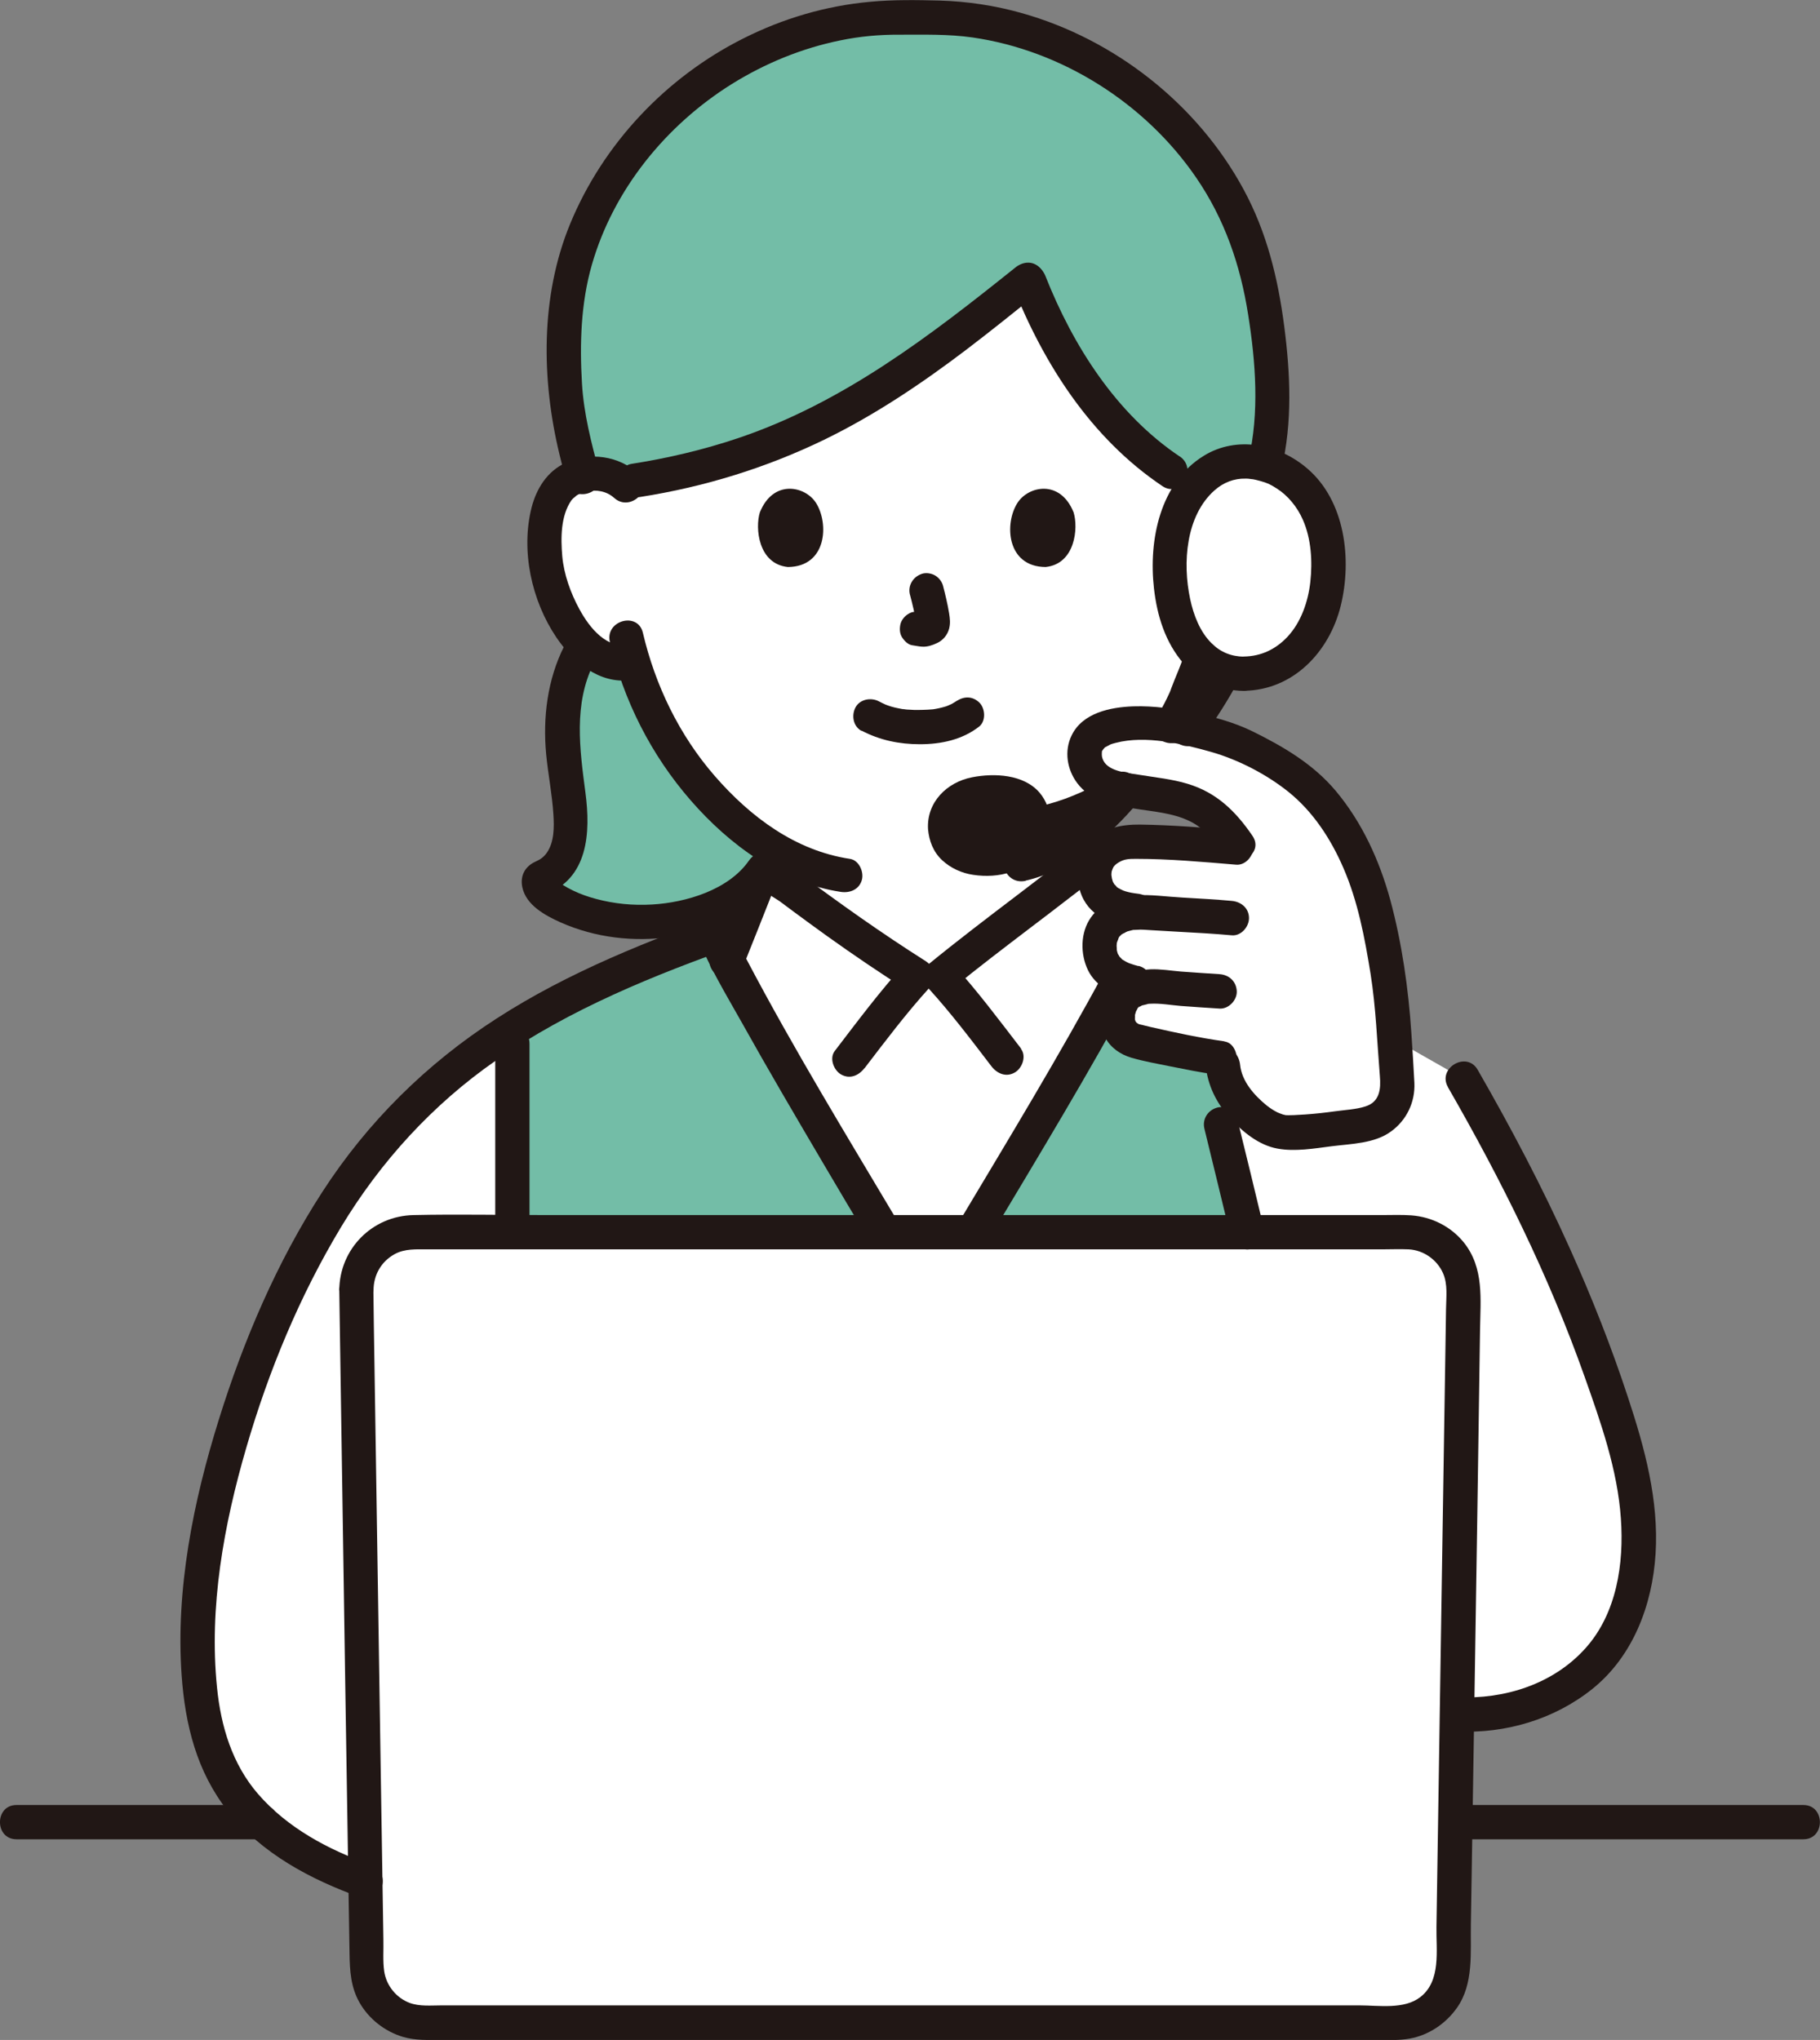
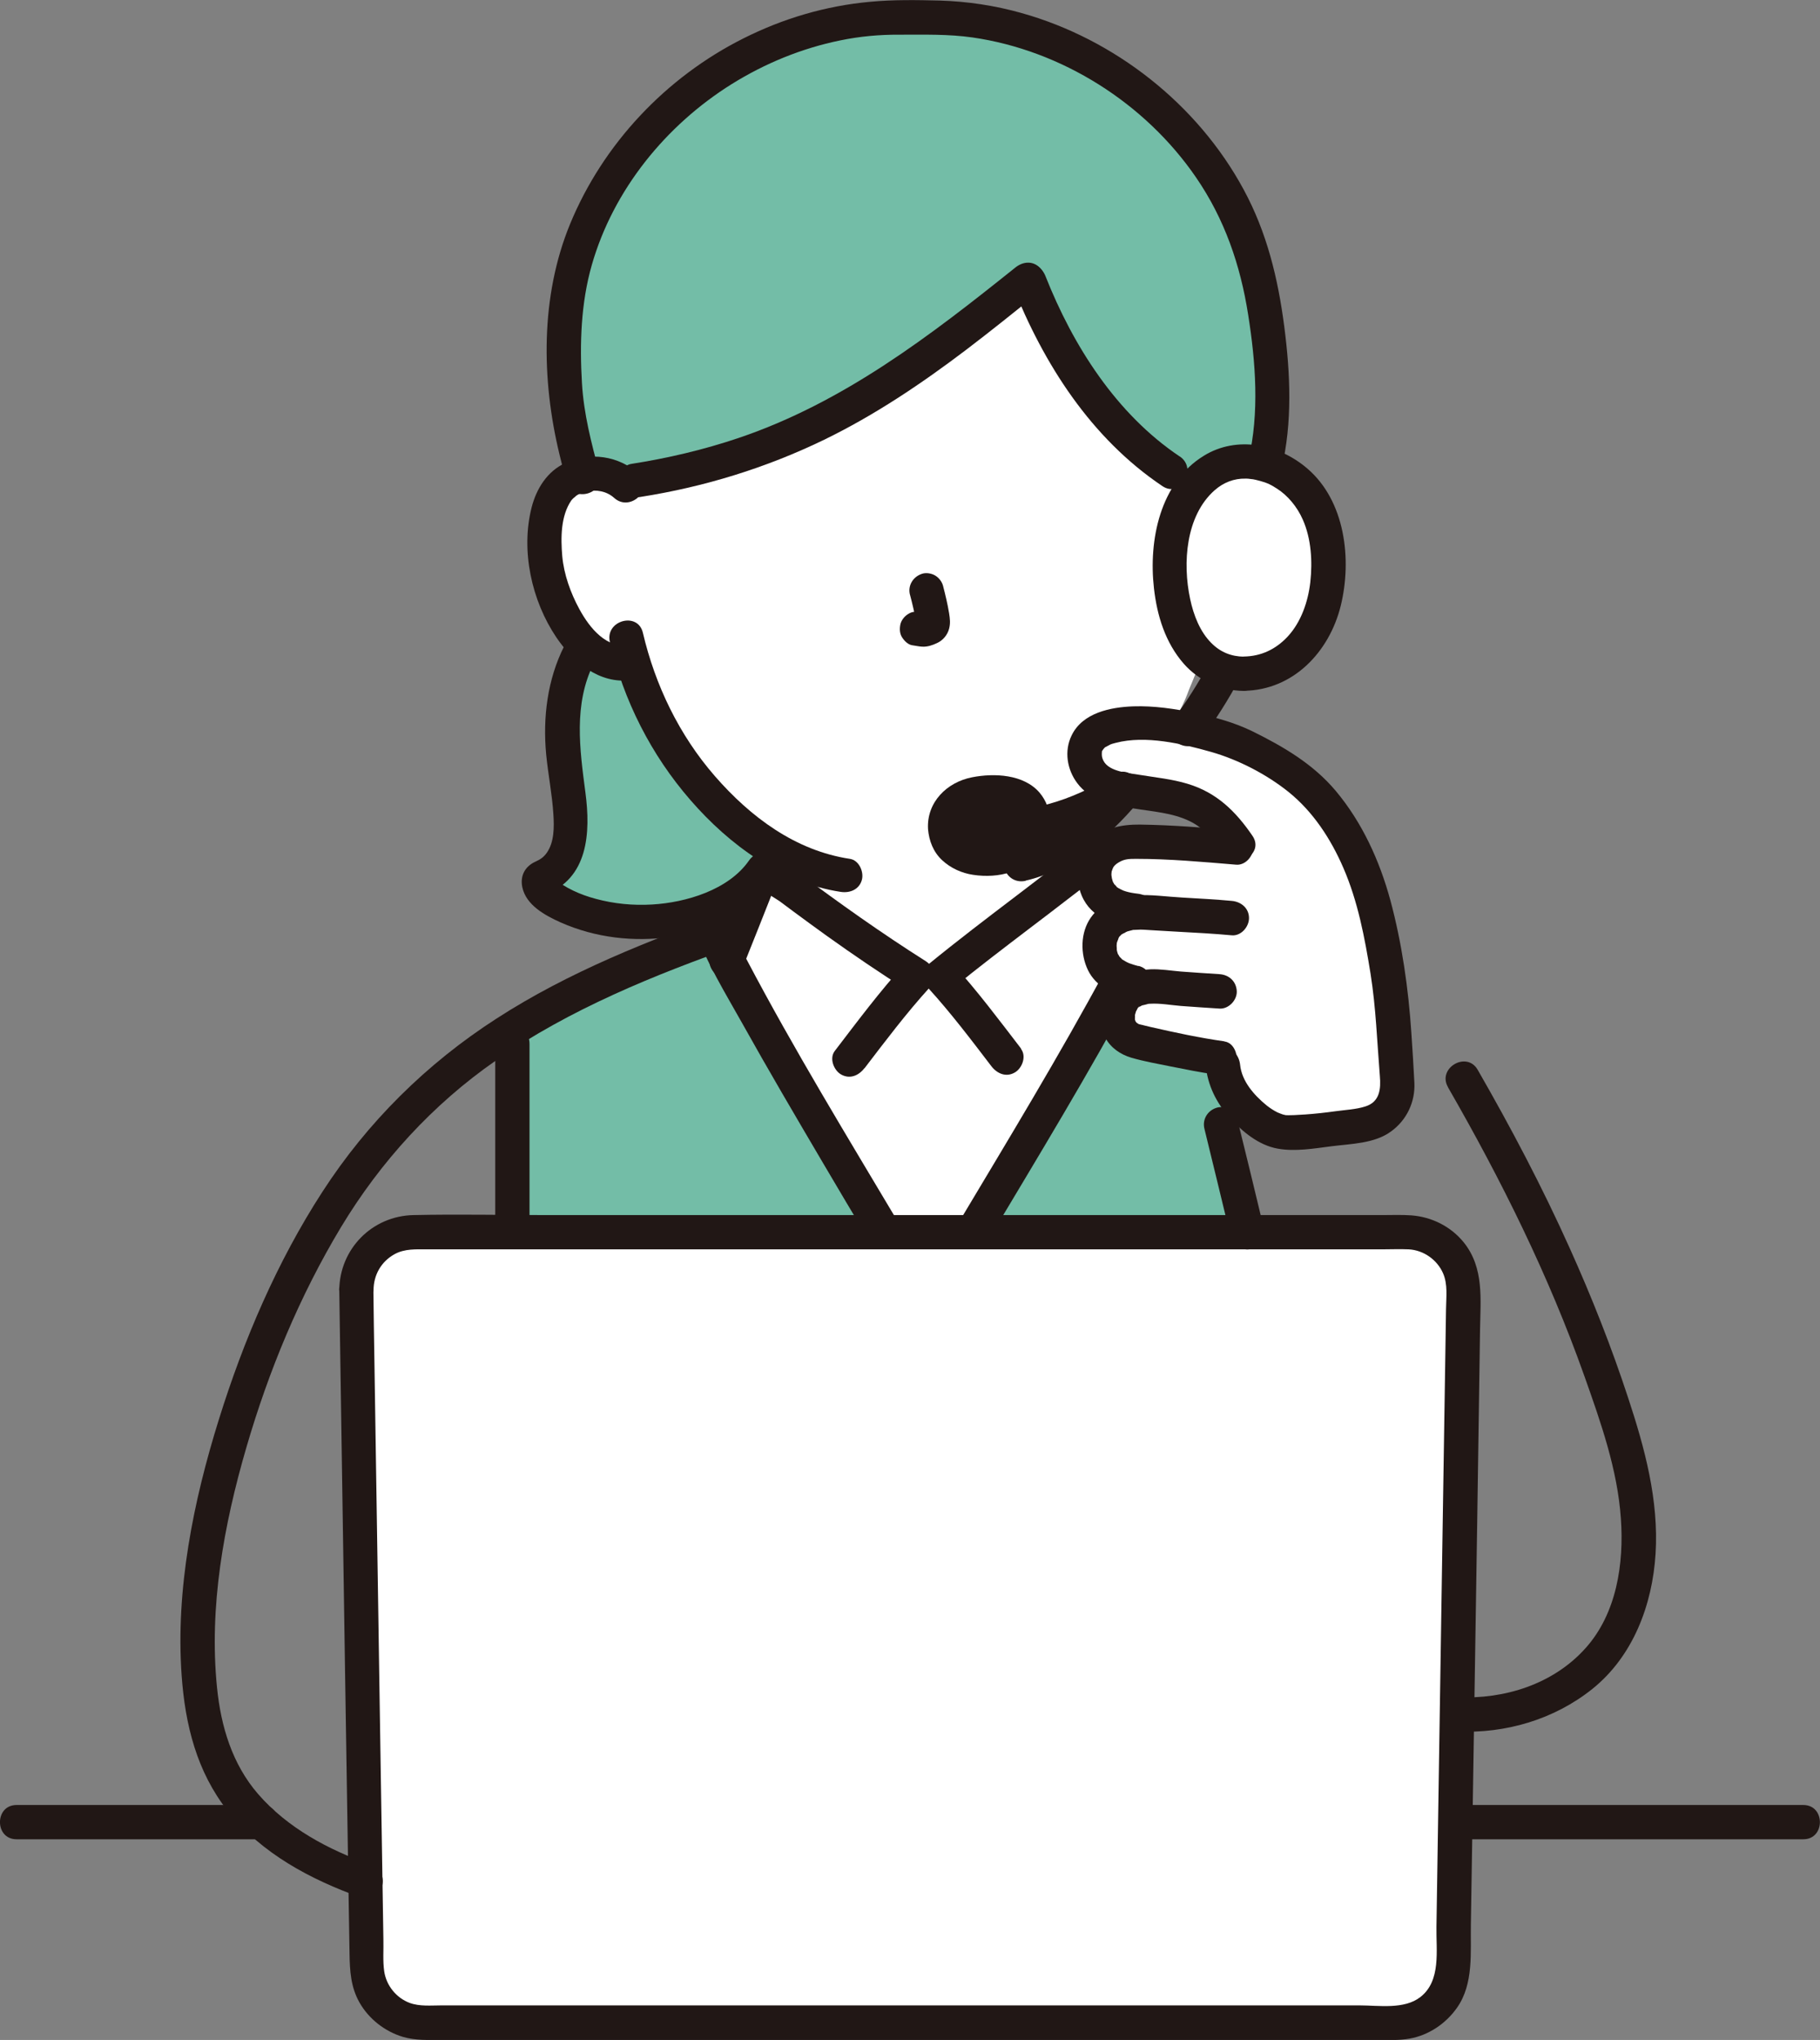
<svg xmlns="http://www.w3.org/2000/svg" id="_レイヤー_2" data-name="レイヤー_2" viewBox="0 0 131.16 147">
  <rect x="0" y="0" width="131.16" height="147" fill="#808080" stroke="none" />
  <defs>
    <style>
      .cls-1 {
        fill: #fff;
      }

      .cls-2 {
        fill: #73bda7;
      }

      .cls-3 {
        fill: #211715;
      }
    </style>
  </defs>
  <g id="_営業部" data-name="営業部">
    <g id="c">
      <g id="d">
-         <path class="cls-1" d="M54.95,73.8c3.61,6.41,8.9,15.2,11.6,19.75h.72c4.02-6.75,13.67-22.67,15.23-26.59,3.54.93,7.79,2.38,11.6,4.31l11.32,6.44c5.4,9.37,9.07,17.64,11.56,26.02,1.41,4.76,1.83,10.14-.73,14.4-2.56,4.26-8.13,6.12-13.01,5.19-4.89-.93-9.07-4.21-12.08-8.17v21.12H28.71c-6.28-1.74-12.35-5.03-13.87-11.84-2.52-11.33,3.29-28.33,9.34-37.76,6.59-10.28,15.63-15.06,27.37-19.3.6,1.35,1.84,3.67,3.39,6.43h0Z" />
        <path class="cls-1" d="M86.98,35.02c.69-.66,1.61-.91,2.4-.88,1.72.06,2.46.99,2.77,1.54.94,1.63.9,4.64.27,6.51-.45,1.32-1.18,3.34-2.95,4.78-.73.6-1.8.99-2.83.82,0,0-.07-.01-.19-.03-.33.98-.75,1.85-.89,2.27-.6,1.62-3.47,6.67-7.33,9.8v2.43c-2.05,1.63-7.45,5.64-10.43,8.08h-1.7c-4.33-2.73-7.94-5.45-10.28-7.22v-1.91c-2-1.18-3.86-2.85-5.52-4.84-2.42-2.89-3.84-6-4.65-8.62-1.07.24-2.22-.16-2.99-.78-1.77-1.45-2.5-3.46-2.95-4.78-.63-1.86-.67-4.87.27-6.51.32-.55,1.05-1.48,2.77-1.54.79-.03,1.72.22,2.4.88,0,0-2.47-19.61,20.91-19.61s20.91,19.61,20.91,19.61h0Z" />
        <path class="cls-1" d="M66.55,93.56c-3.45-5.81-11.11-18.51-14.12-24.38.27-.67,1.81-4.54,2.28-5.74.17-.45.72-.62,1.11-.33,2.34,1.76,5.96,4.48,10.28,7.22h1.7c2.98-2.44,8.39-6.44,10.43-8.08.4-.32.99-.13,1.14.36.39,1.3.8,2.56,1.43,4.72l1.35.43c-2.31,4.93-11.1,19.43-14.88,25.79" />
        <path class="cls-1" d="M89.65,48.56c-3.04,0-5.35-2.83-5.35-7.82s2.79-7.49,5.35-7.49,6.08,2.06,6.08,7.49c0,4.72-2.69,7.82-6.08,7.82h0Z" />
        <path class="cls-1" d="M25.69,92.99c.16,10.58.59,38.28.75,48.72.04,2.25,1.87,4.05,4.12,4.05,13.47,0,56.56,0,70.03,0,2.25,0,4.08-1.8,4.12-4.05.17-10.44.59-38.14.75-48.72.03-2.3-1.82-4.18-4.12-4.18-13.8,0-57.76,0-71.54,0-2.3,0-4.15,1.88-4.12,4.18h0Z" />
        <g id="e">
          <path class="cls-2" d="M89.35,79.5c-.76-.9-1.27-1.94-1.24-3.24-.37,0-5.15-.91-6.28-1.24-1.17-.34-1.51-1.41-1.15-2.48.35-1.04,1.28-1.39,2.18-1.45-.68-.17-1.14-.28-1.14-.28-.32-.08-.65-.18-.96-.33-2.57,4.78-7.17,12.51-10.65,18.33h19.77c-.6-2.52-1.24-5.17-1.89-7.78,0,0,.64-.72,1.35-1.52h0Z" />
          <path class="cls-2" d="M63.72,88.8c-4.39-7.36-10.57-17.81-12.16-21.43-5.45,1.97-10.32,4.06-14.63,6.76,0,5.17,0,10.41,0,14.67,7.15,0,16.89,0,26.79,0h0Z" />
          <path class="cls-2" d="M50.21,65.85c.66-.21,1.28-.46,1.85-.75,1.94-.98,3.3-2.39,3.56-3.83,0,0,.01-.06.03-.16-1.94-1.18-3.74-2.81-5.36-4.74-2.42-2.89-3.84-6-4.65-8.62-1.07.25-2.22-.16-2.99-.78-.19-.16-.37-.32-.54-.49-.72,1.16-1.24,2.52-1.48,4.29-.03.25-.06.51-.08.78-.04.51-.05,1.04-.04,1.62.03,1.9.51,3.85.61,5.75.09,1.89-.41,3.76-2.21,4.37-.07.02-.09.26-.08.32,0,.14.07.28.14.41.22.35.58.6.93.81,2.02,1.24,5.12,1.97,8.4,1.47.66-.1,1.3-.25,1.91-.44h0Z" />
          <path class="cls-2" d="M86.28,34.83c.98-1.05,2.2-1.58,3.37-1.58.48,0,.99.07,1.5.22,1.04-4.22.27-10.03-.37-13.13-.08-.43-.19-.86-.3-1.28-.1-.36-.21-.73-.33-1.09-.31-.93-.68-1.85-1.11-2.74-2.6-5.39-7.37-9.81-12.99-12.15-3.17-1.32-6.62-1.99-10.12-1.79-11.57-.64-22.62,8.07-24.85,19.04-.61,2.96-.54,8.02.02,10.38,0,0,.56,2.41.91,3.68.21-.04.44-.07.69-.08.78-.03,1.69.22,2.37.87l.75-.57c12.91-1.99,20.47-8.25,28.28-14.5.81,2.13,2.44,5.13,3.27,6.53,1.21,2.03,4.15,5.42,7.01,7.31l1.89.87h0Z" />
        </g>
        <path class="cls-1" d="M78.14,54.37c0,.81.52,1.64,1.22,2,1.3.66,3.67.79,5.13,1.12,2.5.57,3.49,1.57,4.84,3.61-2.27-.2-6.42-.5-7.92-.44-1.4.06-2.68,1.11-2.53,2.52.11,1,.5,2.21,3.12,2.46,0,0,1.64.16,3.28.31l-2.83-.18c-1.47-.09-3.05.46-3.17,2.23-.12,1.87,1.27,2.52,2.45,2.81l1.14.28c-.9.06-1.83.4-2.18,1.45-.36,1.07-.03,2.14,1.15,2.48,1.23.36,6.74,1.4,6.28,1.22-.05,1.62.74,2.85,1.82,3.89.64.62,1.39,1.2,2.28,1.43.84.21,3.53-.12,6.15-.53,1.44-.23,2.46-1.52,2.34-2.97-.08-1.03-.15-1.75-.15-1.75-.05-3.09-.51-6.11-1.09-9.12-.59-3.06-1.73-6.15-3.46-8.51-1.87-2.55-3.72-3.59-6.56-4.98-1.41-.69-4.37-1.35-6.25-1.49-4.08-.31-4.87,1.02-5.03,1.83-.02.12-.03.23-.03.35h0Z" />
      </g>
      <g id="f">
        <path class="cls-3" d="M104.88,132.54h25.08c1.59,0,1.59-2.47,0-2.47h-25.08c-1.59,0-1.59,2.47,0,2.47h0Z" />
        <path class="cls-3" d="M1.19,132.54h17.66c1.59,0,1.59-2.47,0-2.47H1.19c-1.59,0-1.59,2.47,0,2.47h0Z" />
        <path class="cls-3" d="M40.66,46.56c-1.21,2.4-1.55,5.14-1.3,7.8.14,1.44.43,2.87.52,4.32.06.91.07,2-.48,2.78-.21.3-.47.48-.81.63-.75.34-1.12,1.01-.95,1.84.27,1.3,1.65,2.04,2.76,2.54,2.51,1.11,5.28,1.43,7.99,1.04,2.93-.41,5.98-1.74,7.71-4.24.38-.55.1-1.37-.44-1.69-.61-.36-1.31-.11-1.69.44-1.47,2.11-4.54,3.02-6.98,3.16-1.37.08-2.73-.05-4.06-.41-.56-.15-1.1-.34-1.62-.59-.27-.13-.53-.27-.78-.43-.08-.05-.18-.1-.26-.16-.44-.34.06-.19-.28.32l-.74.57c3.15-1.16,3.32-4.48,2.94-7.36-.41-3.13-.87-6.37.6-9.32.71-1.42-1.42-2.67-2.14-1.25h0Z" />
        <path class="cls-3" d="M43.2,34.07c-.59-2.15-1.13-4.26-1.26-6.44-.17-2.86-.08-5.78.71-8.54,1.55-5.41,5.33-10.06,10.08-13.03,2.41-1.5,5.04-2.58,7.83-3.15,1.4-.29,2.83-.42,4.26-.41,1.76,0,3.52-.05,5.27.2,6.43.93,12.43,4.73,16.1,10.08,2.06,3,3.2,6.32,3.76,9.9.54,3.4.82,7.08.02,10.46-.37,1.55,2.02,2.21,2.38.66.8-3.35.64-6.89.2-10.28-.45-3.46-1.25-6.77-2.93-9.87-3.32-6.14-9.29-10.83-16-12.71-1.91-.54-3.91-.84-5.89-.9-1.66-.04-3.37-.07-5.03.09-3.19.29-6.27,1.2-9.13,2.64-5.58,2.8-10.11,7.6-12.49,13.38-2.14,5.21-2.07,11.19-.76,16.6.16.67.33,1.33.51,1.99.42,1.53,2.81.88,2.38-.66h0Z" />
        <path class="cls-3" d="M89.65,47.32c-.9-.01-1.69-.31-2.36-.99-.8-.8-1.27-1.98-1.52-3.16-.56-2.61-.31-6,1.75-7.83.65-.58,1.43-.87,2.24-.85.11,0,.21,0,.31.02.04,0,.39.06.1,0,.22.04.44.09.65.15.53.15.69.22,1.22.56.75.48,1.44,1.29,1.85,2.23.61,1.38.7,3.01.54,4.49-.16,1.42-.67,2.9-1.64,3.94-.87.93-1.93,1.41-3.14,1.43-1.59.02-1.59,2.49,0,2.47,3.56-.05,6.15-2.81,6.97-6.12.82-3.33.33-7.56-2.41-9.9-2.05-1.76-5.06-2.39-7.45-.92-3.17,1.94-3.99,6.09-3.6,9.54.22,1.98.82,3.93,2.15,5.45,1.1,1.25,2.68,1.94,4.34,1.96,1.59.02,1.59-2.45,0-2.47h0Z" />
        <path class="cls-3" d="M85.01,32.89c-4.57-3.07-7.68-7.97-9.67-13-.25-.62-.83-1.05-1.52-.86-.59.16-1.11.9-.86,1.52,2.25,5.68,5.66,11.02,10.81,14.48,1.32.89,2.56-1.25,1.25-2.14h0Z" />
        <path class="cls-3" d="M73.17,19.28c-6.14,4.92-12.39,9.73-19.94,12.28-2.52.85-5.11,1.46-7.74,1.87-.66.1-1.03.93-.86,1.52.19.7.86.97,1.52.86,4.6-.72,9.05-2.09,13.24-4.12,3.64-1.77,7-4.03,10.22-6.47,1.79-1.36,3.55-2.78,5.31-4.19.52-.42.44-1.31,0-1.75-.52-.52-1.23-.42-1.75,0h0Z" />
-         <path class="cls-3" d="M62.09,52.65c1.31.69,2.72.98,4.2.98,1.53,0,3.05-.32,4.27-1.27.51-.4.45-1.33,0-1.75-.54-.5-1.2-.43-1.75,0,.38-.3.12-.1.02-.03-.08.05-.17.1-.25.15-.11.06-.4.13-.05.04-.12.03-.23.09-.35.13-.32.1-.65.17-.98.22.18-.03.07,0-.05,0-.1,0-.19.02-.29.02-.23.01-.47.02-.7.02-.21,0-.42,0-.62-.02-.1,0-.19-.01-.29-.02-.04,0-.39-.07-.09,0-.31-.06-.62-.11-.92-.2-.13-.04-.25-.08-.38-.13-.3-.1.22.11-.05-.02-.16-.07-.31-.15-.47-.23-.57-.3-1.37-.16-1.69.44-.3.57-.17,1.37.44,1.69h0Z" />
        <path class="cls-3" d="M65.58,42.86c.18.68.35,1.38.45,2.08l-.04-.33c.01.1.02.19,0,.29l.04-.33s-.02.09-.03.13l.12-.3s-.03.06-.05.08l.19-.25s-.04.05-.07.07l.25-.19c-.05.03-.11.06-.16.09l.3-.12c-.09.04-.18.07-.28.08l.33-.04c-.09.01-.17,0-.26,0l.33.04c-.1-.01-.19-.04-.29-.05-.16-.05-.33-.06-.49-.02-.16,0-.32.06-.46.15-.26.15-.5.44-.57.74-.07.32-.06.67.12.95.16.25.43.53.74.57.24.03.47.09.71.1.38.02.73-.1,1.07-.26.42-.19.75-.58.87-1.04.1-.39.06-.71,0-1.1-.11-.67-.27-1.33-.44-1.99-.08-.3-.3-.58-.57-.74s-.66-.22-.95-.12c-.64.21-1.04.85-.86,1.52h0Z" />
-         <path class="cls-3" d="M54.76,36.92c-.35,1.13-.12,3.72,2.02,3.94,2.82-.02,2.97-3.15,2.02-4.63-.78-1.21-3.07-1.71-4.04.69h0Z" />
-         <path class="cls-3" d="M77.37,36.92c.35,1.13.12,3.72-2.02,3.94-2.82-.02-2.98-3.15-2.02-4.63.78-1.21,3.07-1.71,4.04.69h0Z" />
-         <path class="cls-3" d="M85.47,52.96c.49-.85.96-1.72,1.3-2.64.32-.88.72-1.73,1-2.62.19-.62-.23-1.38-.86-1.52-.67-.15-1.32.2-1.52.86-.27.88-.67,1.71-.99,2.58-.02.06-.04.11-.06.17-.02.04-.03.08-.05.12-.05.13.12-.27.06-.14-.08.18-.16.36-.25.54-.23.48-.49.94-.76,1.4-.33.56-.15,1.38.44,1.69s1.34.15,1.69-.44h0Z" />
        <path class="cls-3" d="M73.91,63.46c3.28-.75,5.99-3.17,8.12-5.66.42-.49.52-1.27,0-1.75-.46-.42-1.3-.52-1.75,0-.51.59-1.03,1.17-1.59,1.71-.28.27-.57.54-.86.79-.16.14-.33.28-.49.42-.07.05-.13.11-.2.16.12-.1-.06.05-.1.08-.6.45-1.23.85-1.9,1.19-.16.08-.33.16-.49.24-.07.03-.16.06-.04.02-.09.04-.18.07-.28.11-.35.13-.71.23-1.07.32-.63.15-1.06.9-.86,1.52.21.66.84,1.02,1.52.86h0Z" />
        <path class="cls-3" d="M43.95,46.25c.98,4.22,2.98,8.16,5.82,11.42,2.8,3.22,6.52,5.95,10.82,6.6.66.1,1.33-.17,1.52-.86.16-.58-.2-1.42-.86-1.52-3.93-.59-7.17-3.02-9.73-5.96-2.57-2.95-4.3-6.54-5.19-10.33-.36-1.55-2.74-.89-2.38.66h0Z" />
        <path class="cls-3" d="M46.03,34.14c-1.45-1.3-3.52-1.6-5.29-.78-1.31.61-2.08,1.85-2.43,3.21-.79,3.12,0,6.72,1.79,9.37,1.21,1.78,3.09,3.37,5.38,3.07.66-.09,1.24-.51,1.24-1.24,0-.6-.57-1.32-1.24-1.24-1.77.23-2.96-1.23-3.73-2.64-.63-1.16-1.11-2.49-1.23-3.81-.11-1.31-.12-2.9.66-4.03.08-.11.08-.11,0,0,.04-.04.08-.09.12-.13.04-.03.29-.24.2-.18.23-.16.48-.26.75-.32.71-.16,1.47-.03,2.01.46,1.18,1.06,2.94-.68,1.75-1.75h0Z" />
        <path class="cls-3" d="M38.16,88.8v-13.58c0-1.59-2.47-1.59-2.47,0v13.58c0,1.59,2.47,1.59,2.47,0h0Z" />
        <path class="cls-3" d="M73.59,75.57c-1.59-2.07-3.16-4.17-4.92-6.11v1.75c1.81-1.48,3.68-2.9,5.54-4.32.91-.69,1.82-1.38,2.72-2.08.43-.33.86-.66,1.29-.99.16-.13.33-.25.49-.38.07-.05.16-.11.22-.17.22-.25-.7-.06-.25.12.62.25,1.36-.27,1.52-.86.19-.7-.24-1.27-.86-1.52-1.25-.5-2.33.66-3.11,1.26-.99.76-1.98,1.51-2.97,2.27-2.13,1.62-4.26,3.24-6.34,4.94-.53.44-.41,1.29,0,1.75,1.62,1.78,3.07,3.7,4.53,5.61.41.53,1.06.81,1.69.44.52-.3.85-1.16.44-1.69h0Z" />
        <path class="cls-3" d="M81.63,65.81c-.1-.33-.19-.65-.29-.97-.04-.16-.11-.3-.22-.42-.09-.13-.2-.24-.35-.32-.14-.09-.3-.14-.46-.15-.16-.04-.33-.03-.49.02l-.3.12c-.19.11-.33.26-.44.44l-.12.3c-.06.22-.06.44,0,.66.1.32.2.65.29.97.04.16.11.3.22.42.09.13.2.24.35.32.14.09.3.14.46.15.16.04.33.03.49-.02l.3-.12c.19-.11.33-.26.44-.44l.12-.3c.06-.22.06-.44,0-.66h0Z" />
        <path class="cls-3" d="M62.31,76.97c1.5-1.96,2.99-3.94,4.65-5.77.55-.6.44-1.5-.25-1.94-3.19-2.02-6.26-4.2-9.28-6.46-.6-.45-1.19-1.04-1.98-1.06-1-.03-1.65.61-1.99,1.48-.42,1.05-.83,2.11-1.25,3.16-.34.85-.68,1.71-1.02,2.56-.25.62.27,1.36.86,1.52.7.19,1.27-.24,1.52-.86.35-.88.7-1.75,1.05-2.63.27-.67.54-1.35.8-2.02.1-.26.2-.51.3-.77.03-.08.14-.26.13-.34-.07.22-.23.34-.48.37-.22-.06-.26-.05-.14.02.03.18.79.59.95.71.33.25.66.49.98.73.8.59,1.6,1.18,2.41,1.76,1.93,1.38,3.89,2.71,5.88,3.97l-.25-1.94c-1.8,1.98-3.41,4.14-5.04,6.27-.41.53-.08,1.38.44,1.69.64.37,1.28.09,1.69-.44h0Z" />
        <path class="cls-3" d="M71.18,89.43c3.62-6.06,7.3-12.11,10.65-18.33.75-1.4-1.38-2.65-2.14-1.25-3.35,6.22-7.03,12.27-10.65,18.33-.82,1.37,1.32,2.61,2.14,1.25h0Z" />
        <path class="cls-3" d="M50.09,67.04c.83,2.34,2.19,4.54,3.4,6.7,1.88,3.37,3.84,6.7,5.8,10.03,1.11,1.89,2.23,3.77,3.36,5.66.81,1.37,2.95.12,2.14-1.25-3.74-6.29-7.57-12.55-10.98-19.03-.31-.58-.61-1.17-.89-1.77-.1-.22-.2-.44-.3-.66-.07-.15.09.24-.03-.08-.03-.09-.07-.18-.1-.26-.22-.63-.84-1.05-1.52-.86-.61.17-1.09.89-.86,1.52h0Z" />
        <path class="cls-3" d="M91.07,88.47c-.62-2.6-1.25-5.19-1.89-7.78-.15-.63-.9-1.07-1.52-.86-.65.21-1.03.85-.86,1.52.64,2.59,1.26,5.19,1.89,7.78.15.63.9,1.06,1.52.86.65-.21,1.03-.85.86-1.52h0Z" />
        <path class="cls-3" d="M52.61,65.69c-5.81,2.05-11.63,4.35-16.83,7.71-5.03,3.24-9.3,7.46-12.55,12.49-3.26,5.03-5.68,10.69-7.46,16.41-1.84,5.89-3.12,12.23-2.68,18.43.25,3.55,1.09,6.95,3.33,9.78,2.43,3.06,5.98,4.94,9.6,6.23.63.22,1.35-.25,1.52-.86.19-.68-.23-1.3-.86-1.52-3.02-1.07-5.95-2.63-8.08-5.08-1.87-2.16-2.68-4.88-2.96-7.67-.59-5.81.49-11.73,2.11-17.29,1.61-5.54,3.85-10.95,6.83-15.9,2.85-4.72,6.6-8.83,11.13-11.98,5.35-3.73,11.45-6.19,17.57-8.35.63-.22,1.05-.84.86-1.52-.17-.61-.89-1.09-1.52-.86h0Z" />
        <path class="cls-3" d="M104.35,78.35c3.84,6.67,7.27,13.58,9.84,20.84,1.17,3.3,2.38,6.72,2.62,10.24.23,3.24-.3,6.83-2.54,9.33-2.32,2.6-5.85,3.71-9.27,3.54-1.59-.08-1.59,2.4,0,2.47,3.5.17,7.01-.87,9.75-3.06,2.94-2.36,4.33-6.06,4.56-9.74.24-3.87-.78-7.62-1.98-11.25-1.2-3.66-2.62-7.25-4.2-10.76-1.98-4.41-4.23-8.68-6.64-12.87-.79-1.38-2.93-.13-2.14,1.25h0Z" />
        <path class="cls-3" d="M68.12,59.73c-.11-1.53,1.06-2.56,3.13-2.63,2.08-.07,3.14.76,3.2,1.96.06,1.21-.9,2.68-2.99,2.82-1.88.12-3.26-.77-3.34-2.15Z" />
        <path class="cls-3" d="M80.28,55.81c-1.5.94-3.08,1.69-4.79,2.15-1.66.45-3.32.6-5.03.66-1.59.06-1.59,2.53,0,2.47,1.92-.07,3.83-.25,5.69-.75,1.91-.52,3.71-1.36,5.38-2.4,1.35-.84.11-2.98-1.25-2.14h0Z" />
        <path class="cls-3" d="M87.16,47.75c-.79,1.44-1.66,2.85-2.66,4.16-.18.24-.2.68-.12.95.08.29.3.6.57.74.29.15.63.23.95.12.33-.11.53-.3.74-.57,1-1.31,1.86-2.72,2.66-4.16.31-.57.16-1.37-.44-1.69-.58-.31-1.36-.16-1.69.44h0Z" />
        <path class="cls-3" d="M69.36,59.73c0-.12,0-.24,0-.37,0-.26-.07.3,0,.05.01-.04.02-.09.03-.13.02-.07.04-.13.06-.19.04-.12.08-.04-.05.11.07-.08.16-.25.2-.34-.11.23-.14.17-.07.09.05-.05.09-.1.14-.15.02-.02.09-.06.1-.09l-.14.11s.08-.06.12-.08c.1-.07.21-.12.32-.18.16-.09-.06.06-.08.03,0,0,.2-.07.23-.08.14-.04.27-.08.41-.11.08-.02.19-.06.27-.05-.03,0-.29.03-.05,0,.37-.03.74-.04,1.12-.01.04,0,.14,0,.19.02-.28-.11-.07,0,.03,0,.14.03.27.06.4.1.05.02.1.03.15.05.26.08-.25-.13-.02,0,.11.06.22.14.33.19.13.07-.22-.22-.07-.05.03.03.06.06.09.09.01.01.11.14.12.14-.12.02-.16-.25-.09-.1.02.05.06.11.09.15.09.12-.11.01-.05-.13,0,.02.08.32.1.35-.11-.18-.02-.28-.02-.11,0,.05,0,.1,0,.15,0,.04,0,.08,0,.12,0,.25-.07-.03.02-.08-.03.02-.06.27-.07.31-.01.04-.03.08-.04.12-.07.22.15-.27,0-.02-.05.09-.1.18-.15.26-.09.13-.17.11.03-.03-.03.02-.07.08-.09.11-.08.09-.17.17-.26.25-.19.18.24-.15.01,0-.07.04-.13.09-.2.13-.06.03-.12.06-.18.1-.13.07-.18,0,.03,0-.13,0-.3.1-.42.13-.06.01-.12.03-.18.04l-.09.02c-.14.02-.13.02.04,0-.11.07-.43.03-.55.03-.14,0-.38.03-.52-.03l.15.02c-.06,0-.12-.02-.17-.03-.08-.02-.17-.04-.25-.06-.07-.02-.13-.04-.2-.06-.04-.01-.08-.03-.12-.04-.13-.05-.1-.04.07.03,0,0-.34-.19-.37-.21-.16-.09-.02-.11.04.04-.02-.05-.12-.1-.16-.15-.04-.04-.1-.14-.14-.16.09.04.15.22.03.02-.03-.05-.05-.11-.08-.15-.04-.09-.02-.04.05.14-.02-.04-.03-.09-.05-.13-.01-.04-.03-.09-.04-.14-.08-.34,0,.2,0-.03-.05-.64-.53-1.27-1.24-1.24-.63.03-1.29.55-1.24,1.24.07.85.38,1.65,1.01,2.24.61.57,1.41.94,2.24,1.06,1.85.28,3.76-.21,4.9-1.78.89-1.24.88-2.98-.12-4.15-1.14-1.32-3.26-1.41-4.85-1.1-1.82.35-3.29,1.8-3.18,3.73.04.64.54,1.27,1.24,1.24.64-.03,1.28-.54,1.24-1.24h0Z" />
        <path class="cls-3" d="M24.45,92.99c.14,9.23.28,18.46.42,27.69.08,4.86.15,9.72.23,14.58.03,1.85.06,3.69.09,5.54.02,1.23.09,2.39.71,3.49.67,1.19,1.83,2.1,3.14,2.49.91.27,1.87.22,2.8.22.72,0,1.43,0,2.15,0,1.75,0,3.51,0,5.26,0,4.38,0,8.76,0,13.15,0,9.83,0,19.67,0,29.5,0,4.16,0,8.31,0,12.47,0,1.58,0,3.17,0,4.75,0,.83,0,1.67.05,2.49-.1,1.36-.25,2.57-1.07,3.37-2.19,1.25-1.75.98-4.04,1.02-6.08.03-2.08.07-4.16.1-6.25.08-5.08.16-10.17.24-15.25.08-5.04.16-10.09.23-15.13.03-2.05.06-4.1.09-6.15.03-2.21.31-4.47-1.17-6.32-.93-1.15-2.31-1.84-3.78-1.95-.7-.05-1.41-.02-2.11-.02h-60.21c-3.19,0-6.39-.07-9.59,0-2.98.06-5.33,2.44-5.35,5.42-.01,1.59,2.46,1.59,2.47,0,0-1.09.54-2.06,1.51-2.6.74-.41,1.57-.35,2.39-.35h68.73c.66,0,1.32-.03,1.98,0,1.06.06,2.03.74,2.46,1.71.36.81.23,1.73.22,2.59-.01.88-.03,1.76-.04,2.64-.07,4.49-.14,8.98-.21,13.46-.15,9.47-.29,18.95-.44,28.42-.03,1.68.35,3.89-1.16,5.06-1.17.91-2.99.6-4.39.6-3.62,0-7.23,0-10.85,0-9.4,0-18.79,0-28.19,0-8.32,0-16.63,0-24.95,0-.72,0-1.43,0-2.15,0-.76,0-1.58.09-2.31-.18-.96-.36-1.68-1.25-1.83-2.27-.11-.75-.04-1.57-.06-2.32-.07-4.23-.13-8.46-.2-12.68-.15-9.72-.3-19.44-.45-29.16-.03-1.64-.05-3.28-.07-4.92-.02-1.59-2.5-1.59-2.47,0h0Z" />
        <path class="cls-3" d="M86.88,76.74c.16,1.48.76,2.72,1.76,3.82.89.99,2.08,1.97,3.43,2.21,1.26.23,2.64-.01,3.89-.17,1.41-.18,3.1-.19,4.29-1.07,1.12-.81,1.74-2.11,1.68-3.49-.06-1.21-.14-2.42-.22-3.62-.21-3.18-.68-6.46-1.51-9.54-.78-2.86-2.03-5.61-3.94-7.89-1.62-1.93-3.77-3.19-6-4.29-1.31-.64-2.71-1.02-4.12-1.32-1.46-.3-2.97-.53-4.47-.48-1.64.06-3.65.46-4.44,2.09-.55,1.12-.34,2.45.4,3.44.95,1.28,2.59,1.58,4.08,1.83,1.34.22,2.79.31,4.02.91,1.03.5,1.73,1.35,2.39,2.31.89,1.31,3.04.07,2.14-1.25-1.21-1.77-2.58-3.12-4.68-3.75-1.12-.34-2.28-.45-3.43-.64-.8-.14-2.21-.21-2.63-1.02-.12-.24-.13-.39-.11-.64.02-.2.1-.13-.03.03.06-.08.11-.19.16-.28-.14.22-.07.09.05-.03.22-.22-.09.02.09-.07.39-.2.26-.18.73-.3,2.15-.56,4.78.06,6.89.66,1.95.56,3.96,1.6,5.55,2.87,1.78,1.43,3.06,3.4,3.96,5.48,1.05,2.42,1.54,5.03,1.96,7.63.39,2.45.47,4.9.67,7.37.08.93,0,1.86-1.04,2.19-.68.22-1.47.25-2.18.35-.72.1-1.44.18-2.16.23-.44.03-1.23.08-1.48.04.18.03-.13-.04-.13-.04-.13-.05-.26-.09-.39-.15-.28-.14-.55-.32-.79-.51-.89-.73-1.78-1.73-1.9-2.92-.07-.66-.52-1.24-1.24-1.24-.61,0-1.31.57-1.24,1.24h0Z" />
        <path class="cls-3" d="M88.24,75.04c-1.78-.25-3.55-.63-5.3-1.03-.17-.04-.33-.08-.5-.12-.07-.02-.14-.04-.21-.05-.03,0-.05-.02-.08-.02-.24-.06.13.1-.08-.02-.05-.03-.11-.07-.16-.1.04.02.19.18.04.03,0,0-.12-.11-.12-.12,0,0,.12.21.04.04,0,0-.09-.14-.08-.15-.03.06.08.24.02.02-.02-.06-.1-.2-.02-.05.01.11.01.1,0-.01,0-.04,0-.09,0-.13,0-.06.01-.12,0-.18,0-.17-.08.28,0,0,.04-.13.07-.25.11-.38-.09.24.05-.03.09-.12-.14.31.02-.14.15-.13,0,0-.21.13-.05.05.06-.03.12-.07.18-.1.25-.14-.19.04.09-.03.12-.03.24-.06.37-.09.2-.05-.08.02-.08,0,0-.01.24-.02.25-.02.73-.04,1.47.1,2.2.16.93.07,1.86.13,2.79.19.65.04,1.26-.6,1.24-1.24-.03-.71-.54-1.19-1.24-1.24-.93-.06-1.86-.12-2.79-.19-.73-.06-1.47-.19-2.2-.16-1.6.08-3.05.91-3.47,2.55-.2.79-.16,1.66.23,2.39.39.72,1.09,1.2,1.87,1.43.93.27,1.9.44,2.84.63,1.06.21,2.13.43,3.21.58.64.09,1.36-.15,1.52-.86.13-.58-.18-1.43-.86-1.52h0Z" />
        <path class="cls-3" d="M82.05,69.62c-.23-.06-.46-.13-.68-.21-.13-.05-.13-.05,0,0-.06-.03-.13-.06-.19-.09-.09-.05-.18-.11-.27-.16-.22-.14.08.11-.08-.07-.05-.05-.1-.1-.15-.15.08.11.08.11,0,0-.01-.02-.18-.33-.08-.1-.06-.14-.11-.31-.13-.47.03.21,0-.21,0-.22.02-.17.01-.2,0-.09,0-.06.02-.13.04-.19.02-.06.17-.4.06-.21.03-.06.19-.29.05-.12.04-.05.36-.33.15-.17.09-.06.18-.11.28-.17.13-.06.13-.07,0-.01.05-.02.1-.04.16-.06.13-.04.26-.07.38-.1.27-.07-.13,0,.13-.02.16,0,.31-.02.47-.02.26,0,.52.03.77.04.63.04,1.26.07,1.89.11,1.31.07,2.62.14,3.92.26.67.06,1.24-.61,1.24-1.24,0-.72-.57-1.18-1.24-1.24-1.18-.11-2.37-.17-3.55-.24-1.13-.06-2.32-.24-3.44-.16-1.24.09-2.42.55-3.16,1.59-.77,1.08-.78,2.64-.21,3.81.56,1.15,1.79,1.76,2.97,2.06,1.54.39,2.2-1.99.66-2.38h0Z" />
        <path class="cls-3" d="M89.09,59.84c-2.31-.2-4.63-.39-6.95-.42-1.29-.01-2.54.22-3.5,1.16-1.06,1.05-1.25,2.62-.68,3.97.7,1.64,2.41,2.14,4.03,2.33.66.07,1.24-.62,1.24-1.24,0-.73-.57-1.16-1.24-1.24-.61-.07-1.15-.2-1.51-.48.06.04-.27-.32-.15-.15-.03-.04-.18-.35-.1-.14-.04-.11-.07-.23-.1-.34-.02-.09-.04-.34-.03-.11-.04-.55.14-.81.53-1.04.4-.24.73-.25,1.24-.25,2.4,0,4.81.22,7.21.42.67.06,1.24-.61,1.24-1.24,0-.72-.57-1.18-1.24-1.24h0Z" />
      </g>
    </g>
  </g>
</svg>